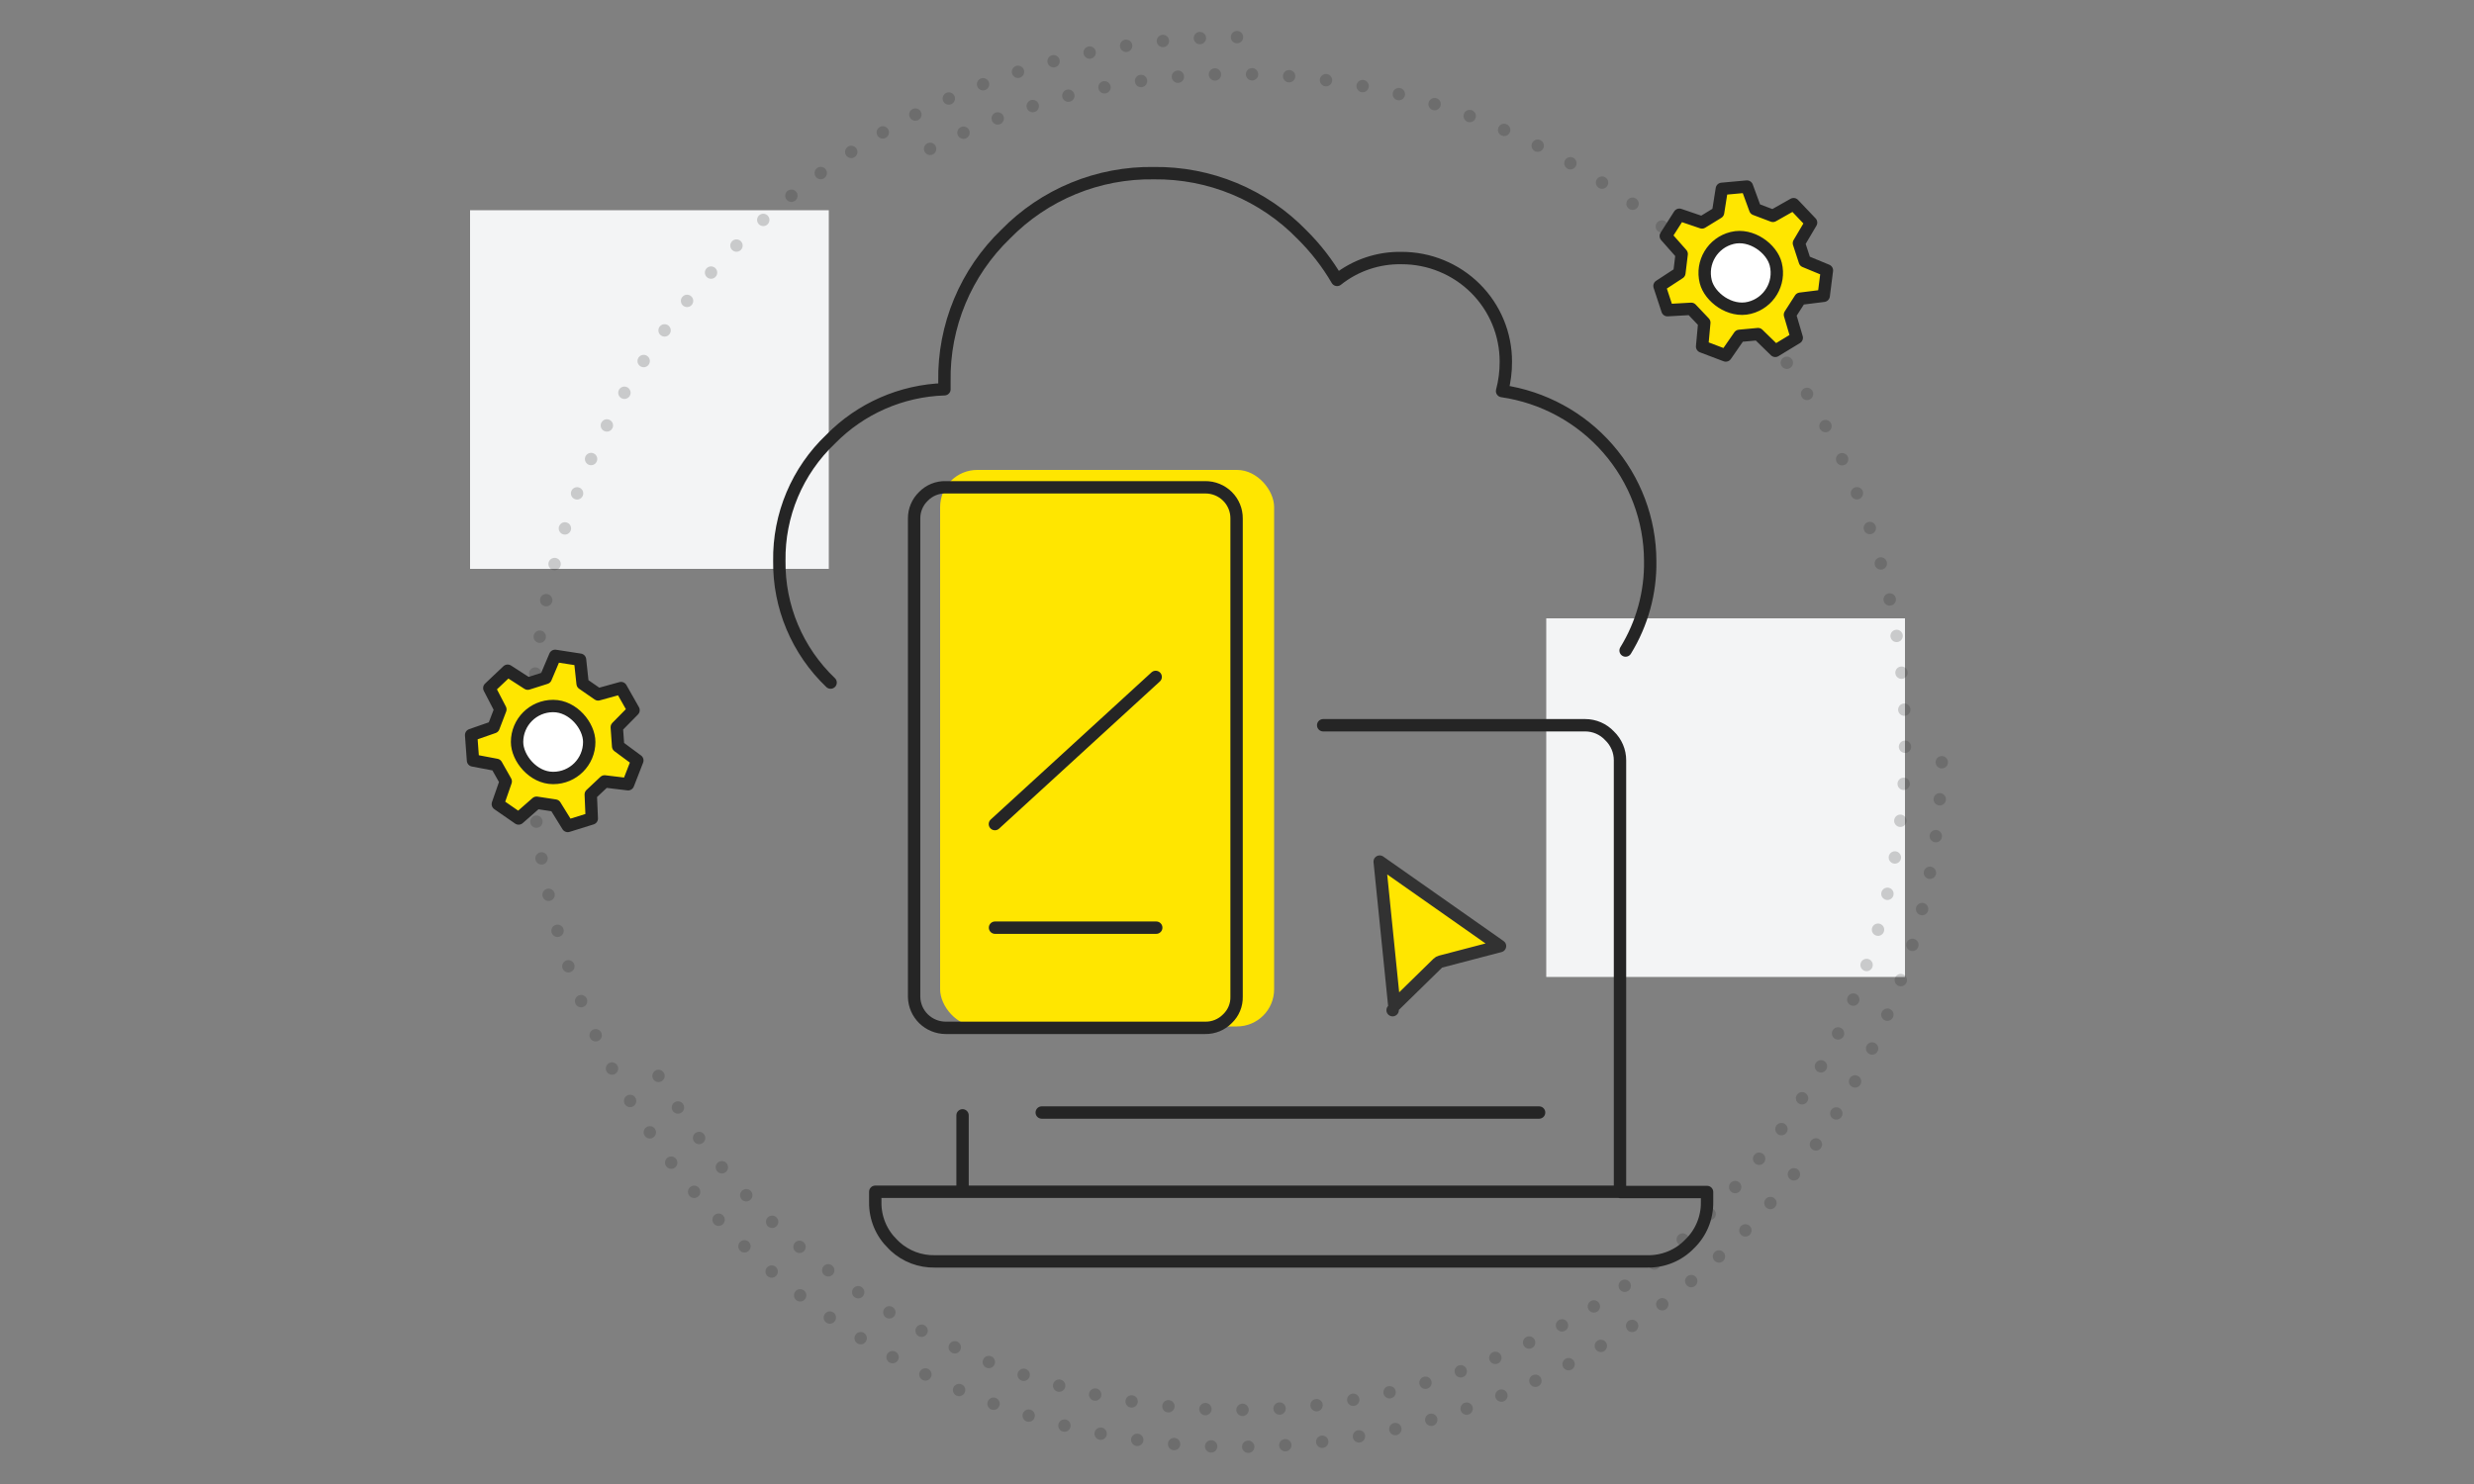
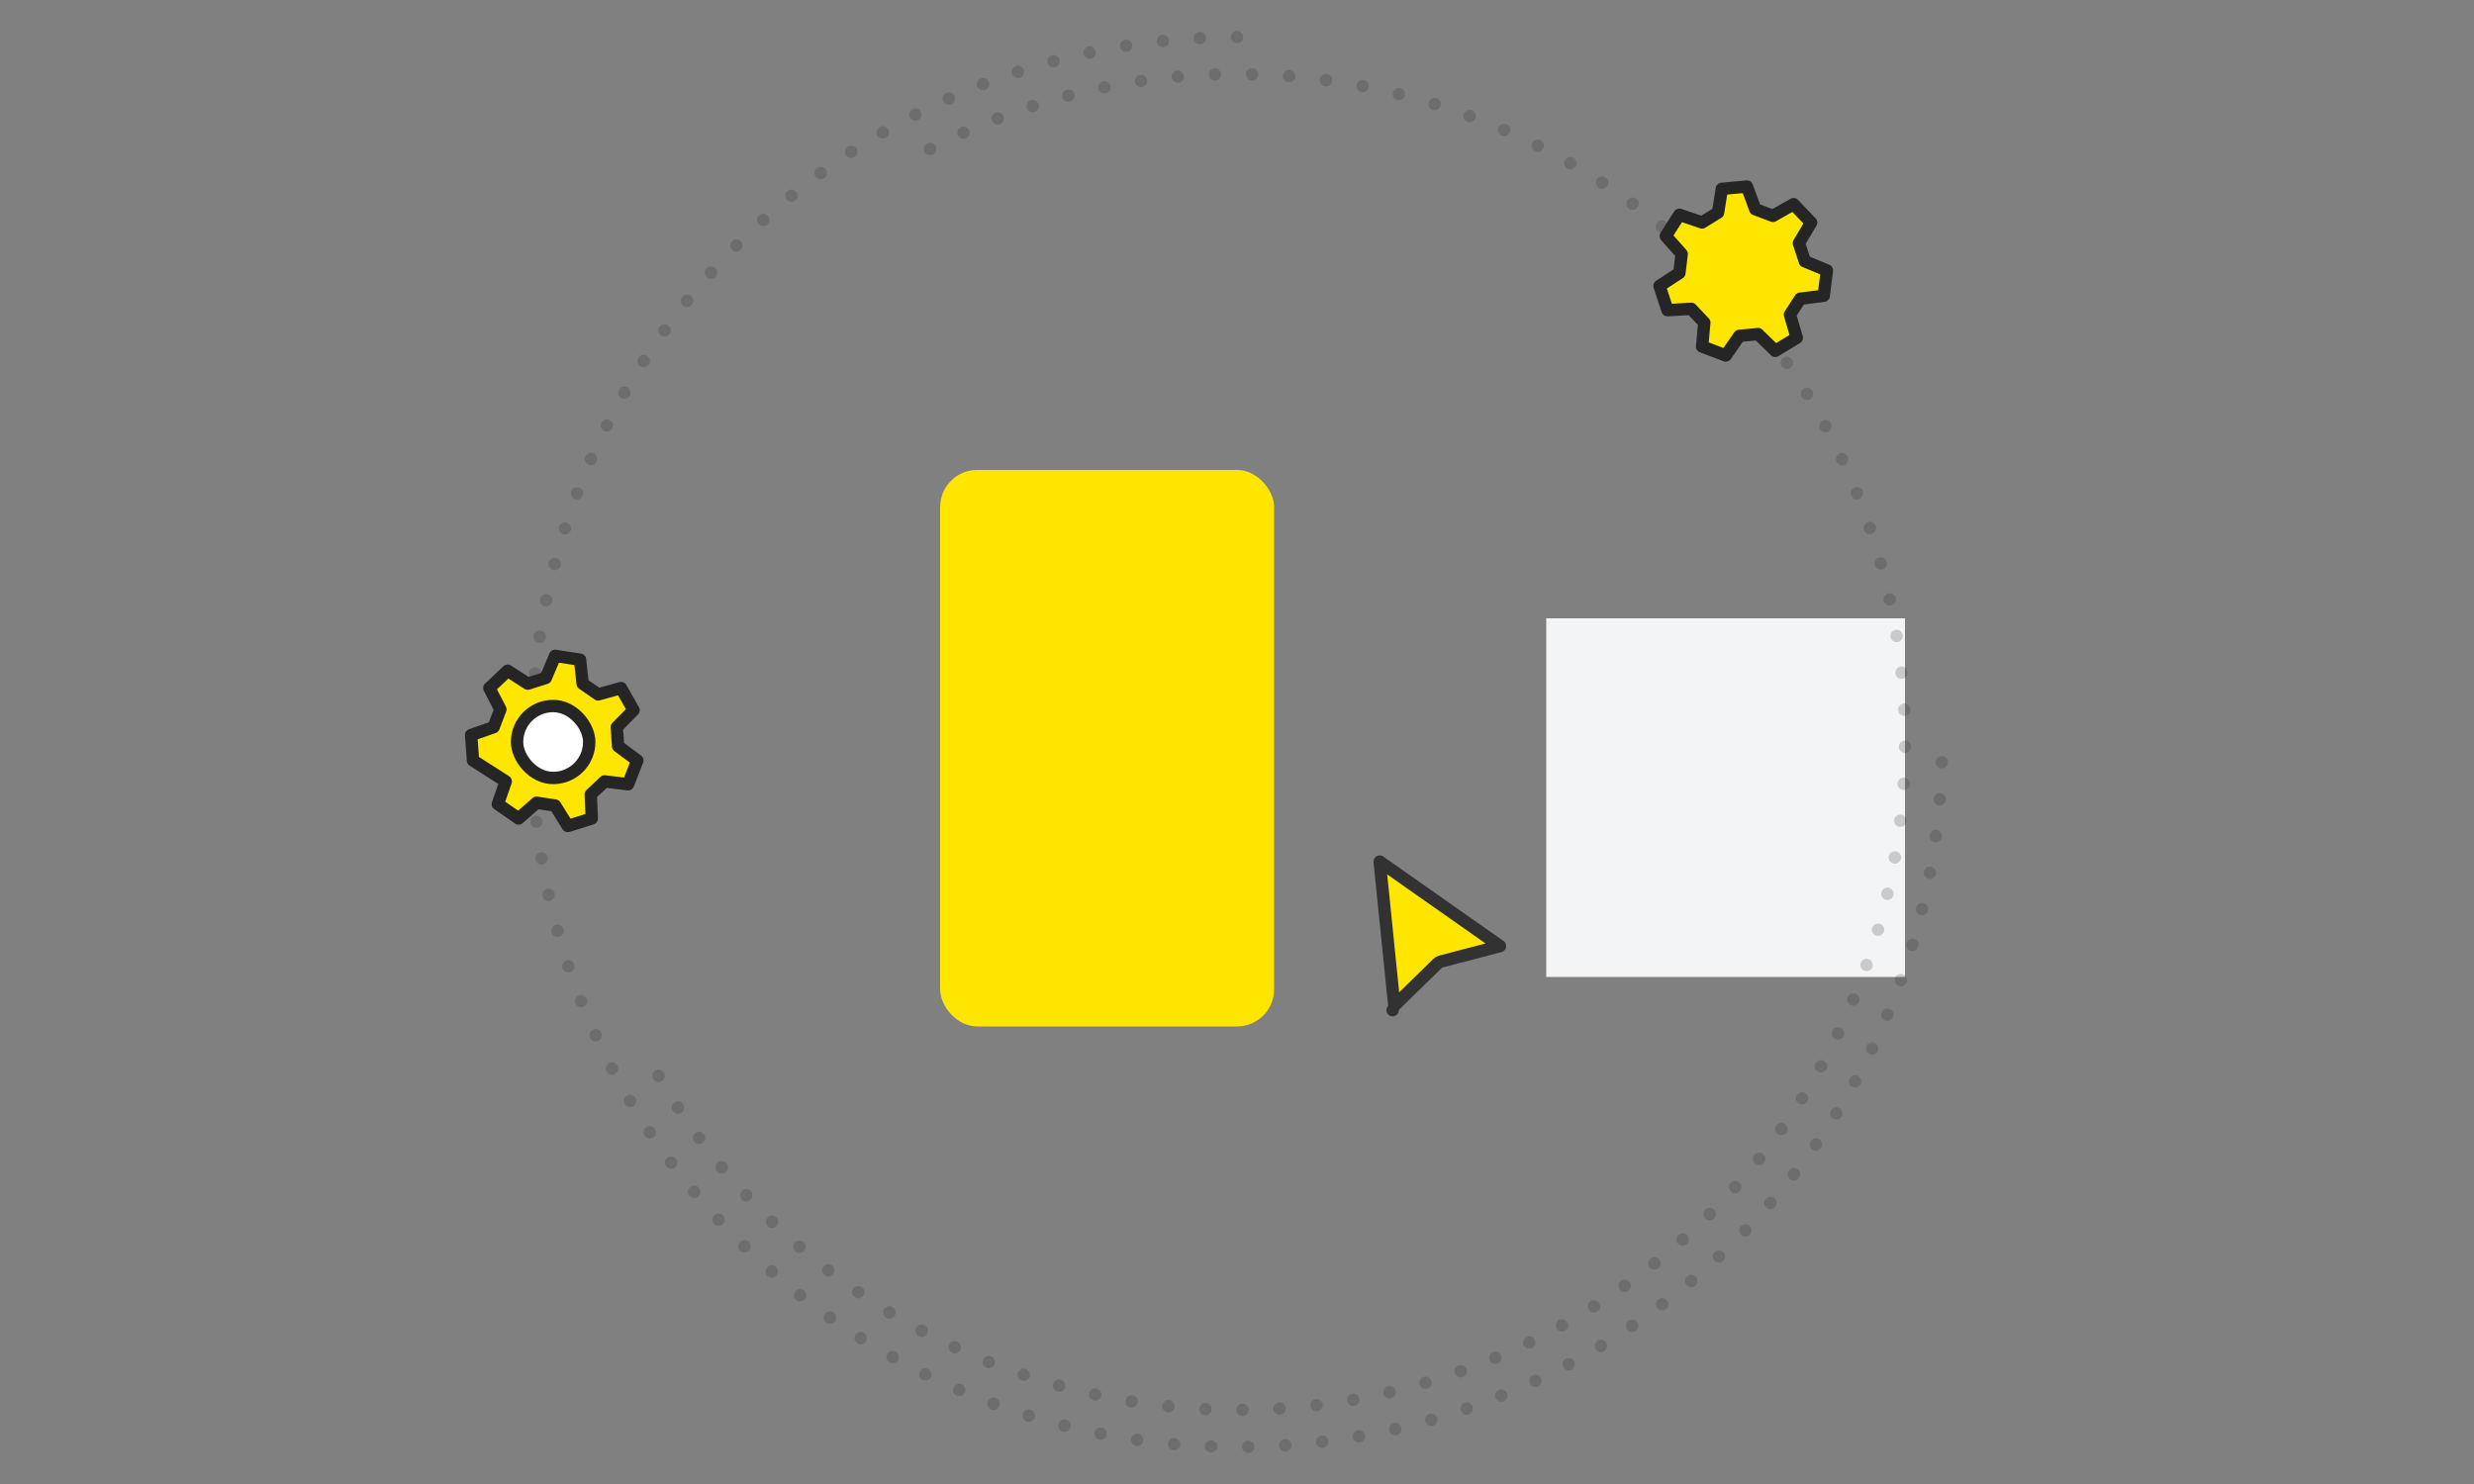
<svg xmlns="http://www.w3.org/2000/svg" width="200" height="120" viewBox="0 0 200 120" fill="none">
  <rect x="0" y="0" width="200" height="120" fill="#808080" stroke="none" />
  <g clip-path="url(#clip0_332_416)">
-     <rect x="38" y="17" width="29" height="29" fill="#F3F4F5" />
    <rect x="125" y="50" width="29" height="29" fill="#F3F4F5" />
    <path opacity="0.2" d="M53.234 87C68.146 112.828 101.171 121.677 126.999 106.765C152.827 91.854 161.676 58.828 146.765 33C131.853 7.172 98.827 -1.677 72.999 13.235" stroke="#252525" stroke-linecap="round" stroke-dasharray="0 3" />
    <path opacity="0.2" d="M100 3C68.52 3 43 28.52 43 60C43 91.48 68.52 117 100 117C131.48 117 157 91.48 157 60" stroke="#252525" stroke-linecap="round" stroke-dasharray="0 3" />
    <path fill-rule="evenodd" clip-rule="evenodd" d="M145.905 21.13L145.426 19.663L146.409 18L144.994 16.51L143.323 17.455L141.894 16.914L141.224 15.086L139.195 15.271L138.891 17.189L137.591 17.987L135.762 17.365L134.663 19.086L135.948 20.541L135.762 22.073L134.155 23.124L134.799 25.082L136.718 24.972L137.777 26.088L137.6 28.021L139.512 28.746L140.613 27.157L142.123 27.017L143.513 28.371L145.251 27.315L144.701 25.449L145.532 24.155L147.429 23.918L147.689 21.868L145.905 21.13Z" fill="#FFE600" stroke="#252525" stroke-linecap="round" stroke-linejoin="round" />
-     <rect x="137.189" y="19.951" width="5.834" height="5.819" rx="2.91" transform="rotate(-14 137.189 19.951)" fill="white" stroke="#252525" stroke-linecap="round" stroke-linejoin="round" />
-     <path fill-rule="evenodd" clip-rule="evenodd" d="M49.97 60.343L49.861 58.803L51.216 57.427L50.204 55.639L48.354 56.152L47.099 55.282L46.891 53.345L44.877 53.034L44.118 54.822L42.664 55.282L41.039 54.236L39.557 55.639L40.451 57.363L39.9 58.803L38.087 59.435L38.238 61.491L40.127 61.848L40.884 63.187L40.245 65.02L41.925 66.185L43.377 64.911L44.877 65.139L45.898 66.79L47.84 66.185L47.757 64.242L48.877 63.187L50.774 63.416L51.523 61.491L49.97 60.343Z" fill="#FFE600" stroke="#252525" stroke-linecap="round" stroke-linejoin="round" />
+     <path fill-rule="evenodd" clip-rule="evenodd" d="M49.97 60.343L49.861 58.803L51.216 57.427L50.204 55.639L48.354 56.152L47.099 55.282L46.891 53.345L44.877 53.034L44.118 54.822L42.664 55.282L41.039 54.236L39.557 55.639L40.451 57.363L39.9 58.803L38.087 59.435L38.238 61.491L40.884 63.187L40.245 65.02L41.925 66.185L43.377 64.911L44.877 65.139L45.898 66.79L47.84 66.185L47.757 64.242L48.877 63.187L50.774 63.416L51.523 61.491L49.97 60.343Z" fill="#FFE600" stroke="#252525" stroke-linecap="round" stroke-linejoin="round" />
    <rect x="41.8" y="57.09" width="5.834" height="5.819" rx="2.91" fill="white" stroke="#252525" stroke-linecap="round" stroke-linejoin="round" />
    <rect x="76" y="38" width="27" height="45" rx="3" fill="#FFE600" />
    <path d="M112.717 81.326L111.535 69.67L121.262 76.502L116.454 77.759C116.37 77.781 116.293 77.825 116.231 77.886L112.717 81.326ZM112.584 81.681L112.578 81.686L112.584 81.681Z" fill="#FFE600" stroke="#323232" stroke-linejoin="round" />
-     <path d="M131.414 52.604C132.755 50.424 133.445 47.91 133.403 45.354C133.394 42.019 132.181 38.798 129.983 36.278C127.785 33.758 124.749 32.106 121.429 31.623C121.634 30.85 121.737 30.053 121.733 29.252C121.736 28.152 121.521 27.061 121.099 26.044C120.678 25.026 120.058 24.101 119.276 23.322C118.494 22.543 117.564 21.925 116.541 21.504C115.518 21.082 114.421 20.866 113.313 20.867C111.418 20.83 109.569 21.455 108.091 22.634C107.311 21.295 106.357 20.064 105.254 18.973C103.704 17.376 101.843 16.112 99.783 15.257C97.724 14.402 95.51 13.975 93.279 14.002C91.05 13.968 88.839 14.387 86.779 15.234C84.72 16.081 82.857 17.338 81.304 18.927C79.704 20.468 78.438 22.32 77.586 24.366C76.733 26.413 76.312 28.612 76.349 30.827V31.477C72.871 31.587 69.572 33.034 67.147 35.514C65.811 36.782 64.754 38.311 64.041 40.004C63.328 41.697 62.974 43.519 63.002 45.354C62.978 47.189 63.333 49.009 64.046 50.702C64.759 52.395 65.814 53.924 67.147 55.195M77.813 90.19V96.369M77.813 96.369H130.962V61.484C130.963 61.113 130.889 60.746 130.743 60.404C130.597 60.063 130.384 59.754 130.115 59.497C129.864 59.229 129.561 59.015 129.223 58.868C128.885 58.722 128.521 58.646 128.153 58.646H106.967M77.813 96.369H70.757V97.212C70.748 97.842 70.868 98.467 71.11 99.05C71.352 99.632 71.712 100.159 72.167 100.598C72.231 100.653 72.287 100.717 72.351 100.782C73.226 101.587 74.382 102.023 75.575 101.999H133.191C133.823 102.009 134.45 101.89 135.033 101.649C135.616 101.408 136.143 101.05 136.581 100.598C137.037 100.16 137.398 99.633 137.642 99.05C137.886 98.468 138.008 97.842 138 97.212V96.388H130.962M93.472 75.013H80.438M124.422 89.962H84.215M93.426 54.737L80.429 66.637M73.898 41.922V80.624C73.913 81.288 74.188 81.92 74.664 82.385C75.141 82.85 75.782 83.112 76.45 83.114H97.433C97.768 83.119 98.1 83.056 98.409 82.928C98.717 82.801 98.997 82.612 99.229 82.373C99.47 82.144 99.66 81.868 99.787 81.562C99.914 81.257 99.975 80.928 99.966 80.597V41.922C99.969 41.59 99.905 41.262 99.778 40.955C99.652 40.649 99.466 40.37 99.23 40.136C98.994 39.902 98.714 39.717 98.406 39.591C98.097 39.465 97.766 39.402 97.433 39.404H76.45C76.116 39.395 75.783 39.456 75.474 39.582C75.165 39.708 74.885 39.897 74.654 40.136C74.412 40.367 74.221 40.645 74.091 40.952C73.961 41.258 73.895 41.589 73.898 41.922Z" stroke="#252525" stroke-linecap="round" stroke-linejoin="round" />
  </g>
  <defs>
    <clipPath id="clip0_332_416">
      <rect width="200" height="120" fill="white" />
    </clipPath>
  </defs>
</svg>